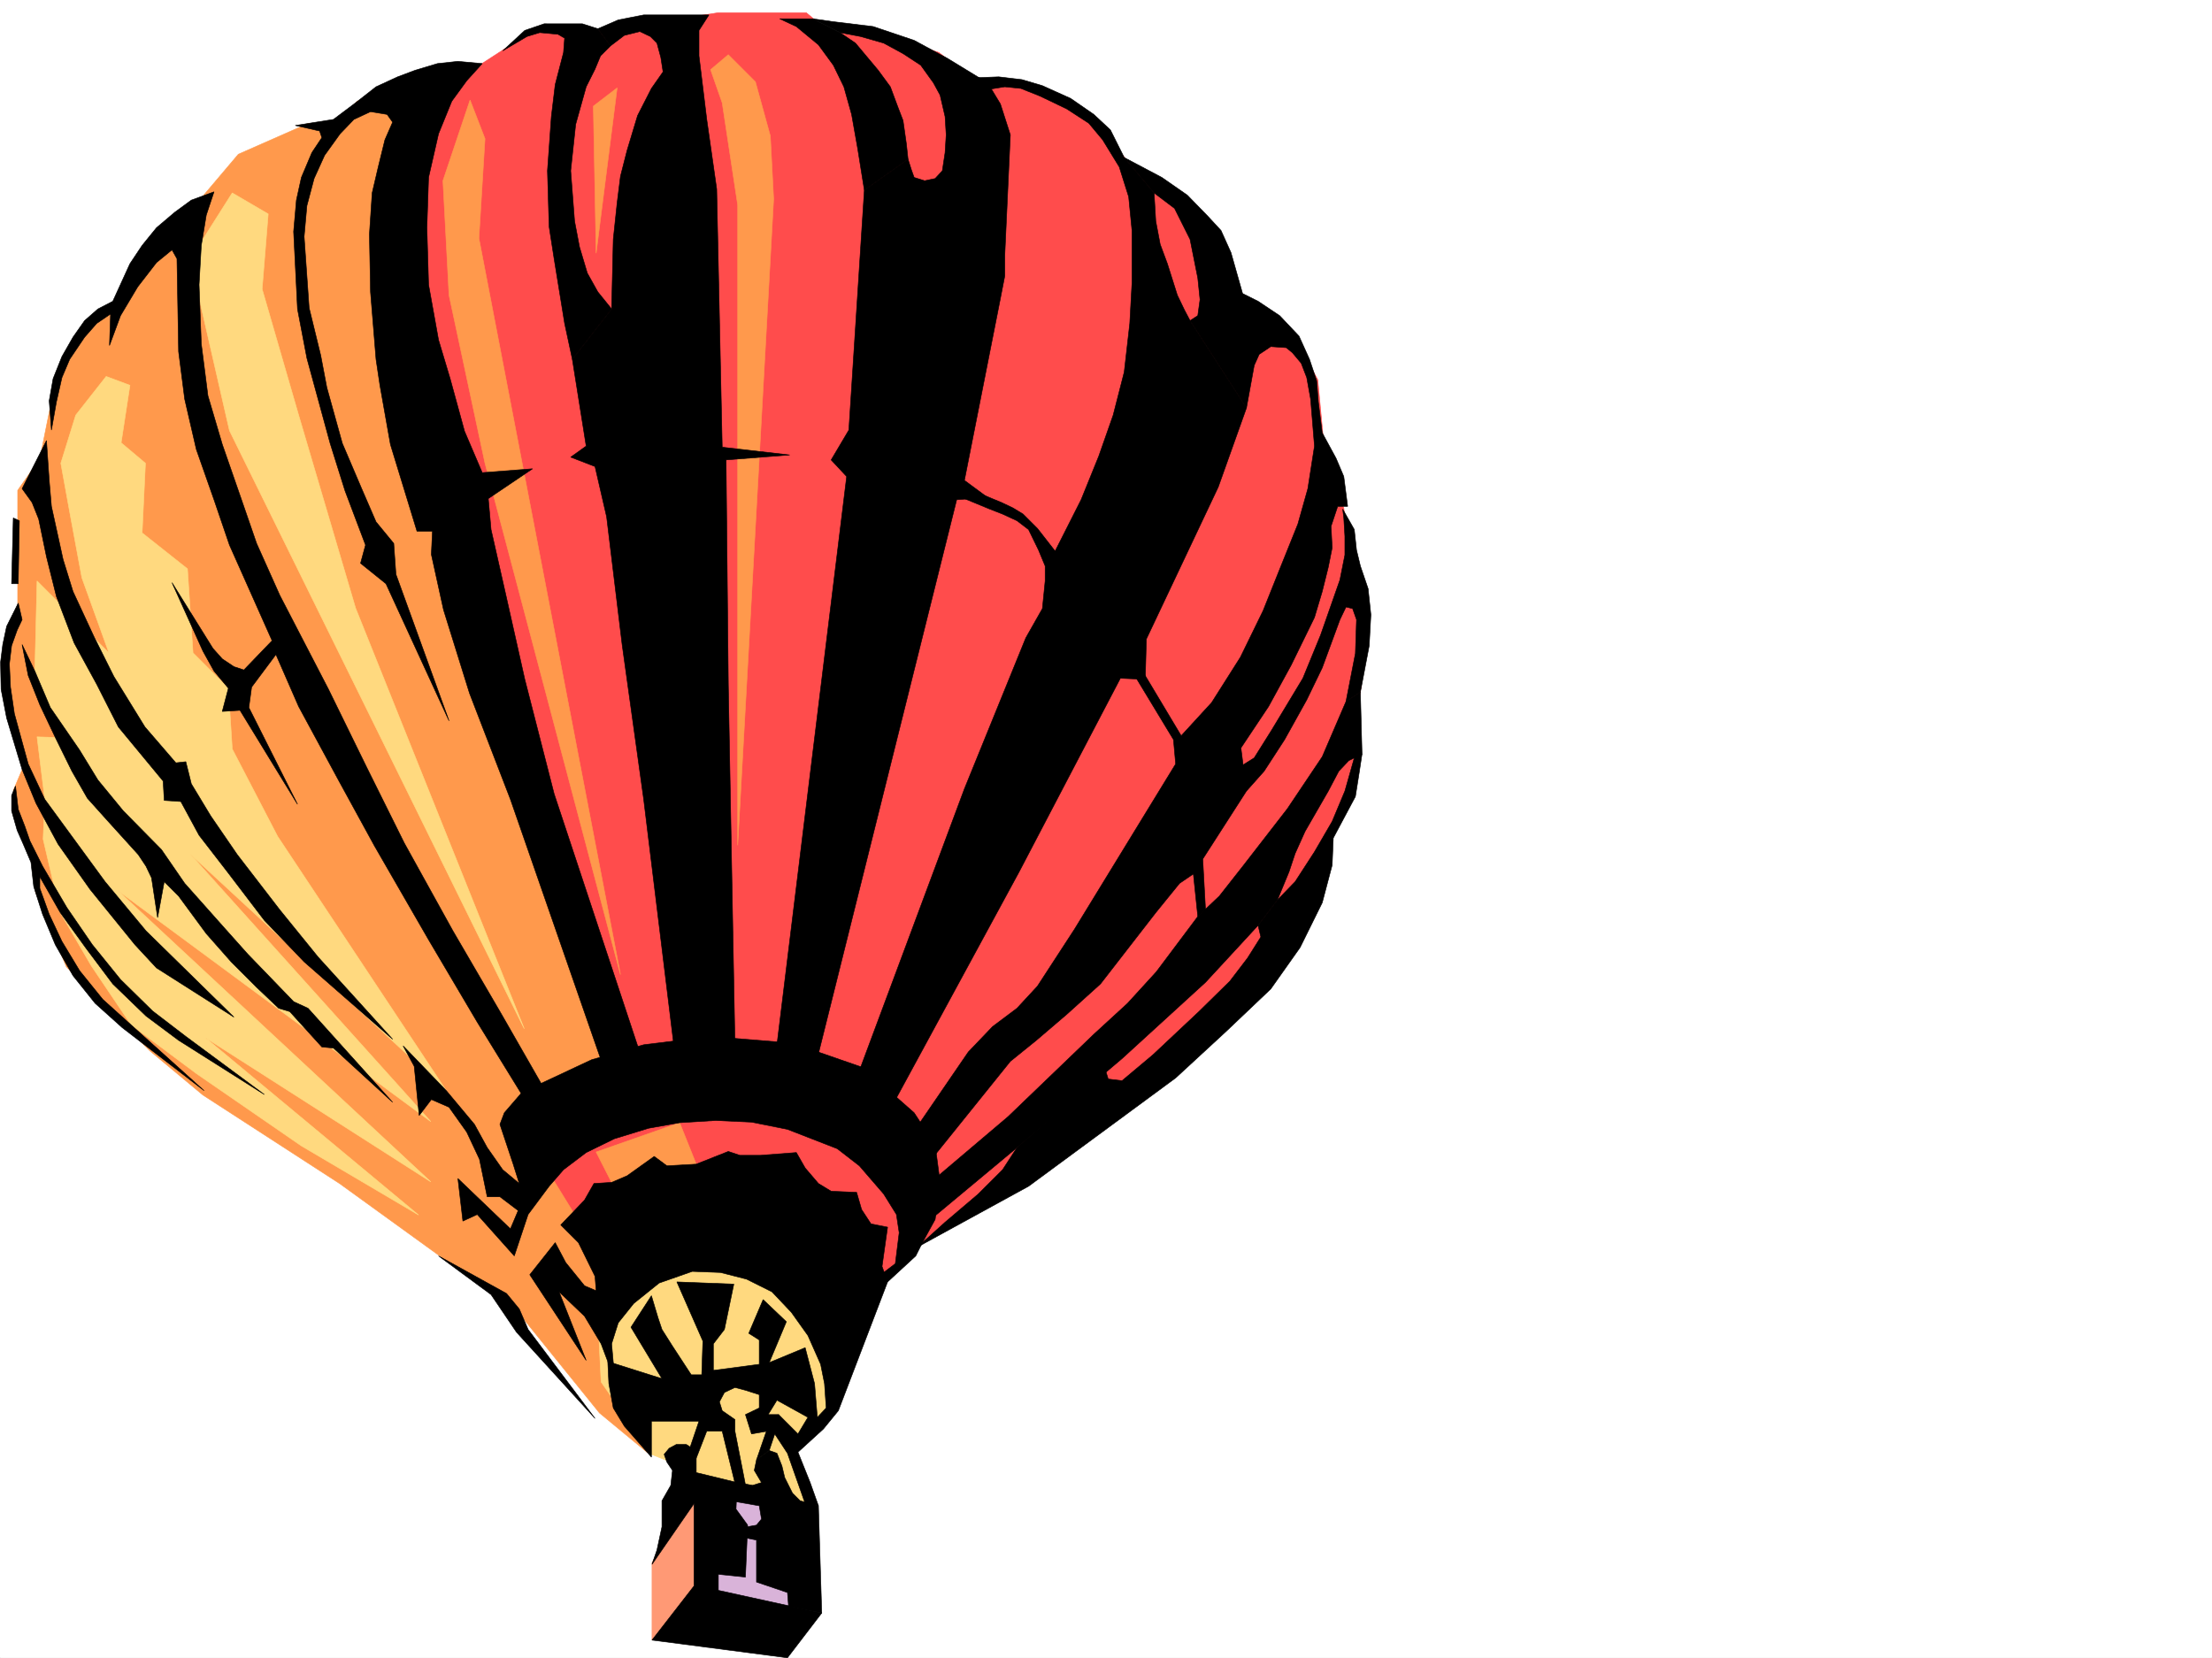
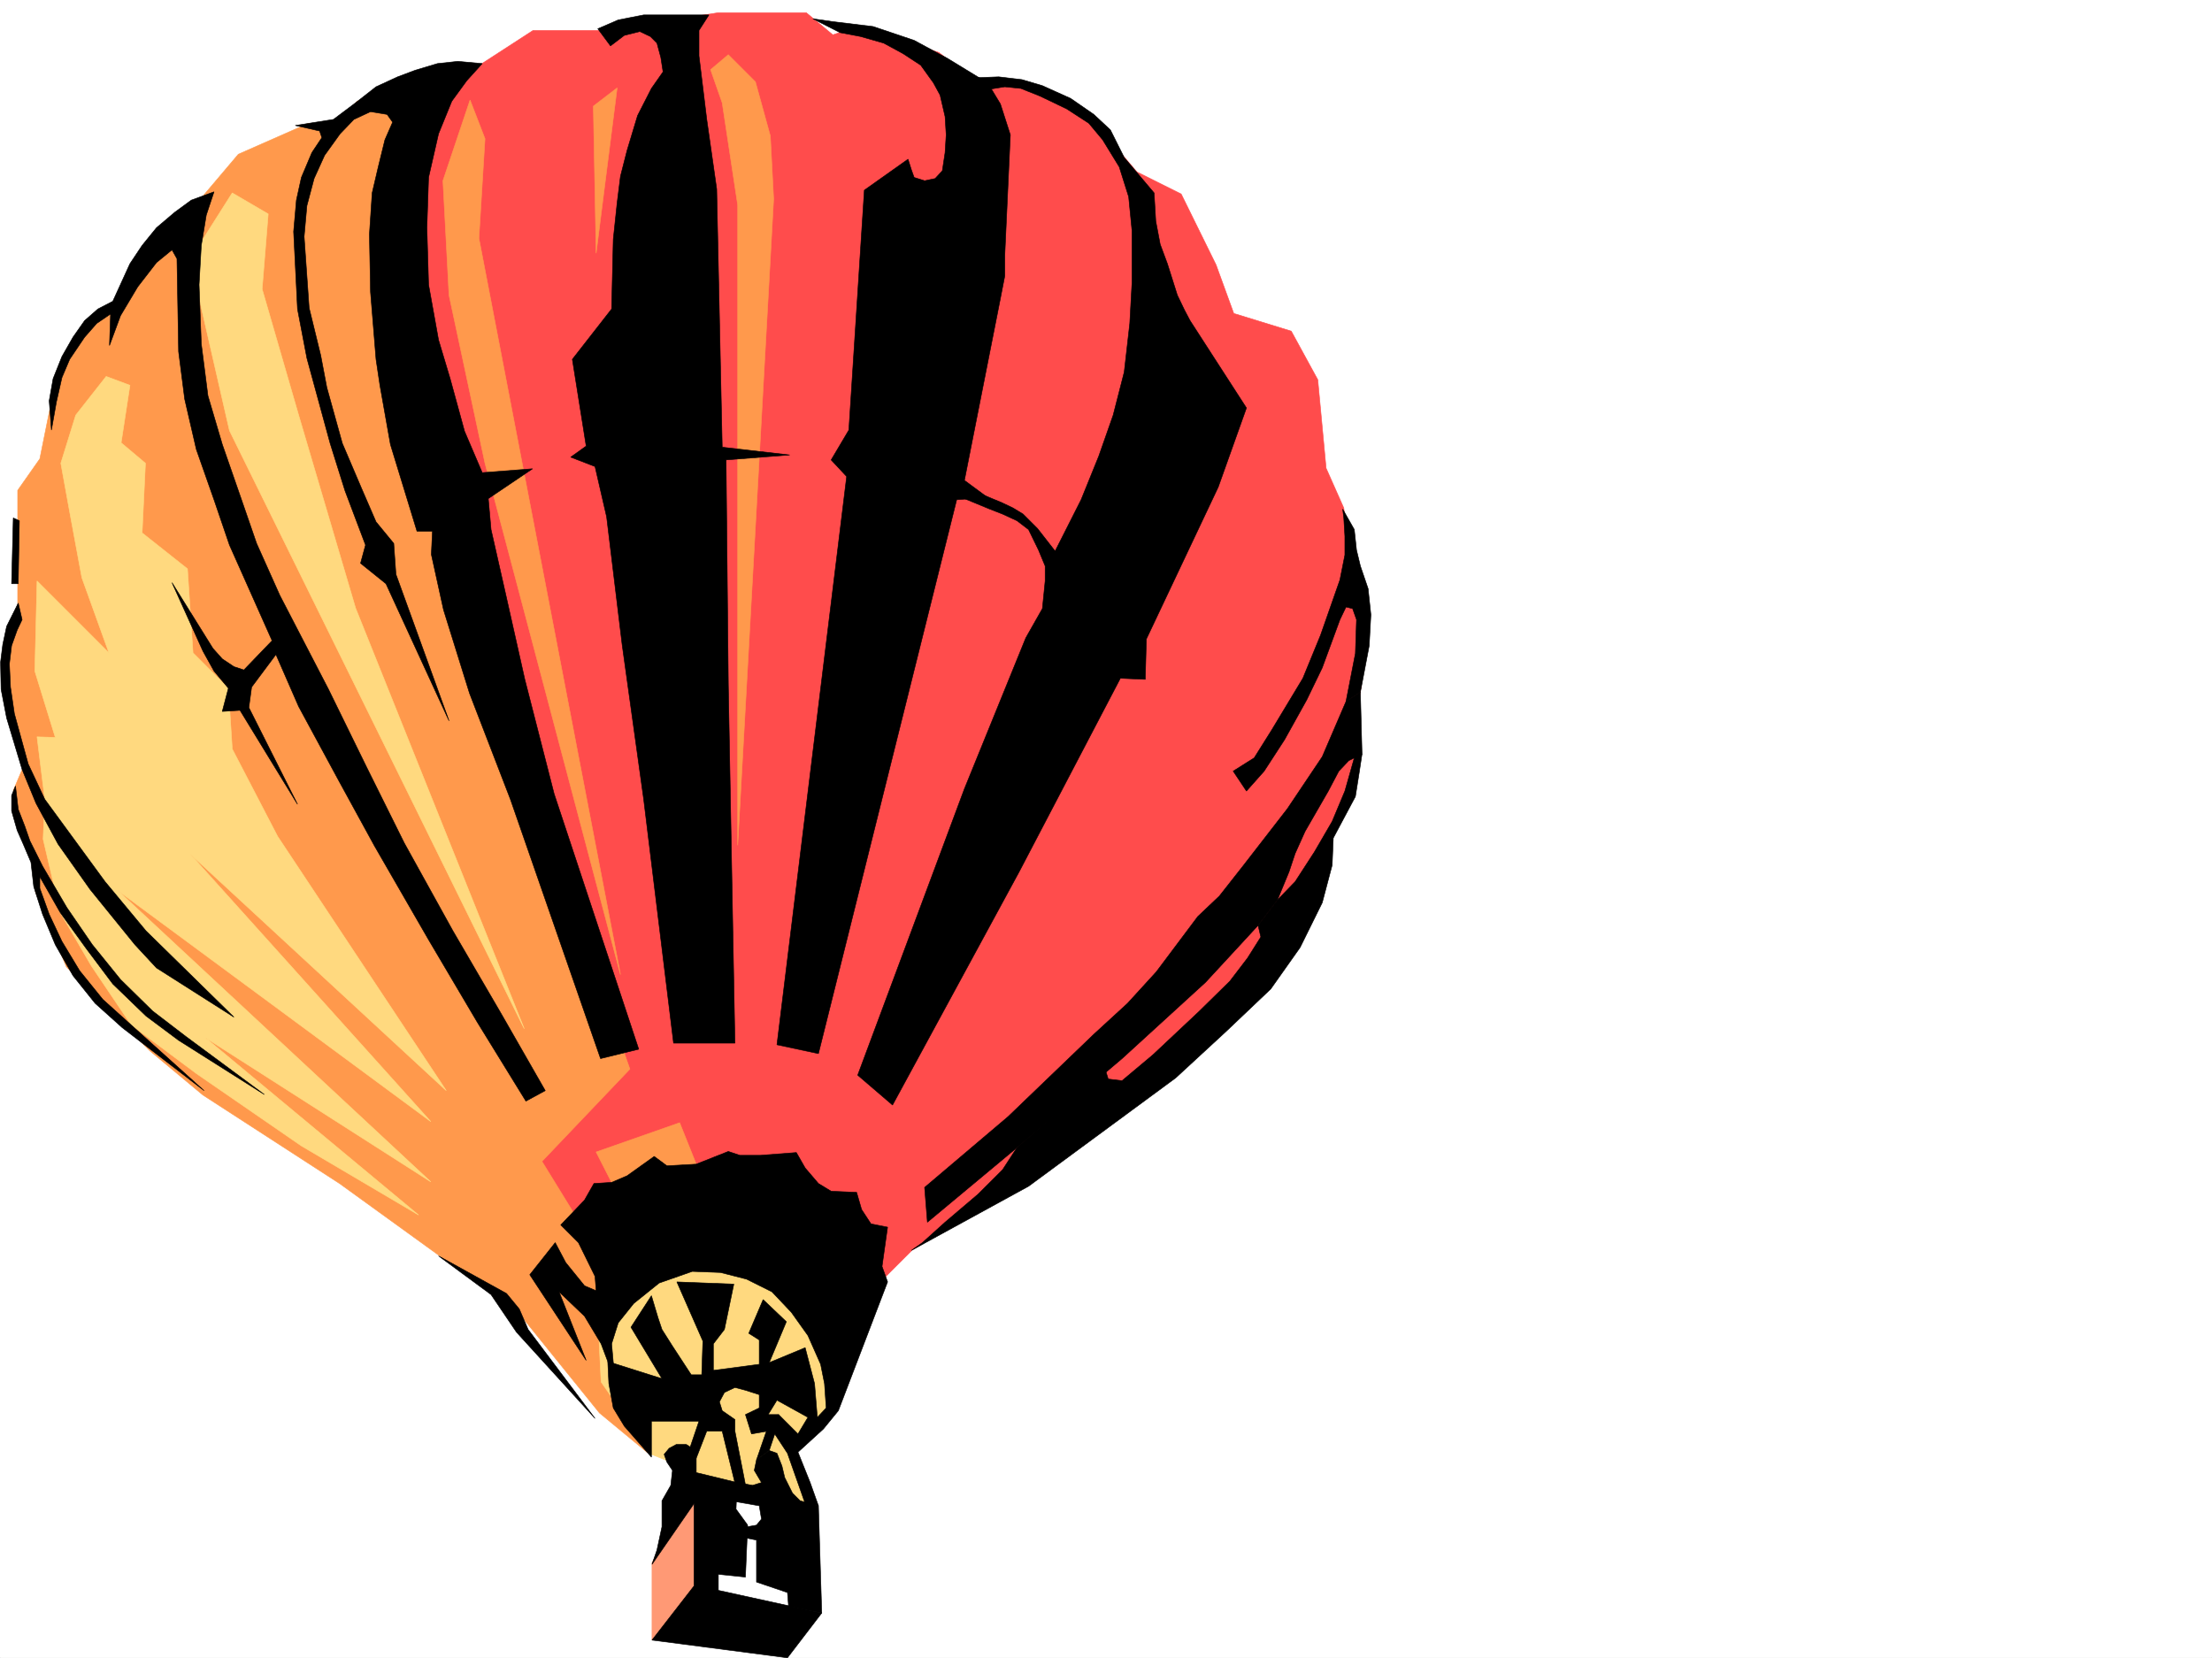
<svg xmlns="http://www.w3.org/2000/svg" width="2997.016" height="2246.665">
  <rect width="100%" height="100%" fill="#333333" stroke="none" />
  <defs>
    <clipPath id="a">
      <path d="M0 0h2997v2244.137H0Zm0 0" />
    </clipPath>
  </defs>
  <path fill="#fff" d="M0 2246.297h2997.016V0H0Zm0 0" />
  <g clip-path="url(#a)" transform="translate(0 2.16)">
    <path fill="#fff" fill-rule="evenodd" stroke="#fff" stroke-linecap="square" stroke-linejoin="bevel" stroke-miterlimit="10" stroke-width=".743" d="M.742 2244.137h2995.531V-2.16H.743Zm0 0" />
  </g>
-   <path fill="#ff4c4c" fill-rule="evenodd" stroke="#ff4c4c" stroke-linecap="square" stroke-linejoin="bevel" stroke-miterlimit="10" stroke-width=".743" d="m639.129 95.129 83.164-53.918h89.89l77.93-11.262 83.164-12.707h119.137l35.973 29.953 35.972-12.004 107.875 35.973 53.176 41.953h59.2l89.929 42.695 65.922 77.145 59.941 29.953 47.196 95.871 24.004 65.922 77.89 23.969 35.969 65.883 11.262 119.843 23.968 53.957 11.965 101.114 12.004 35.933v101.895l-12.004 77.887 6.02 35.933-71.942 197.766-172.316 196.988-269.008 202.965-89.144 54.664-59.942 59.941-209.031-125.824-203.043 119.84-167.074-221.734-29.992-1369.91Zm0 0" />
+   <path fill="#ff4c4c" fill-rule="evenodd" stroke="#ff4c4c" stroke-linecap="square" stroke-linejoin="bevel" stroke-miterlimit="10" stroke-width=".743" d="m639.129 95.129 83.164-53.918h89.89l77.93-11.262 83.164-12.707h119.137l35.973 29.953 35.972-12.004 107.875 35.973 53.176 41.953h59.2l89.929 42.695 65.922 77.145 59.941 29.953 47.196 95.871 24.004 65.922 77.89 23.969 35.969 65.883 11.262 119.843 23.968 53.957 11.965 101.114 12.004 35.933v101.895l-12.004 77.887 6.02 35.933-71.942 197.766-172.316 196.988-269.008 202.965-89.144 54.664-59.942 59.941-209.031-125.824-203.043 119.84-167.074-221.734-29.992-1369.91m0 0" />
  <path fill="#ff994c" fill-rule="evenodd" stroke="#ff994c" stroke-linecap="square" stroke-linejoin="bevel" stroke-miterlimit="10" stroke-width=".743" d="m573.168 101.855-89.148 35.23-35.973 35.935-29.95-5.985-95.171 41.953-65.922 77.887-83.164 95.875-18.73 41.953h-17.243l-47.976 59.902-17.946 47.938-17.988 89.148-29.988 42.696v173.02L6.727 885.34l5.277 83.871 18.73 71.906-12.75 29.988 12.75 65.883 23.223 47.196-6.02 23.968 41.954 101.856 113.156 113.86 71.945 59.937 185.059 119.843 149.09 107.836 77.183 47.196 125.86 155.812 65.18 53.918-47.192-113.86-6.727-89.89-41.21-113.074-47.977-77.93 119.14-125.078-142.363-407.46L585.172 610.43l-41.957-347.52 41.957-161.055zm0 0" />
  <path fill="#ffd97f" fill-rule="evenodd" stroke="#ffd97f" stroke-linecap="square" stroke-linejoin="bevel" stroke-miterlimit="10" stroke-width=".743" d="m143.848 510.059-41.211 52.433-20.215 65.18 11.965 65.922 16.5 89.11 36.715 101.894-97.399-97.399-3.008 122.11 27.72 89.89-24.712-.781 10.48 84.652-2.23 53.918 23.227 99.63 41.953 71.901 53.96 80.157 88.403 65.922 142.363 98.101 158.825 93.645-289.223-240.465 305.723 195.5-424.079-394.715 424.079 313.074-325.938-362.496 346.895 320.543-228.5-344.512-61.465-118.355-5.238-82.383-47.938-47.937-7.508-113.86-61.426-48.68 4.496-94.386-32.96-27.723 11.964-77.886Zm113.898-158.786 53.176 232.215 399.367 810.426-228.539-570-77.145-261.422-49.46-170.75 8.25-101.855-48.72-28.465zm0 0" />
-   <path fill="#d9b3d9" fill-rule="evenodd" stroke="#d9b3d9" stroke-linecap="square" stroke-linejoin="bevel" stroke-miterlimit="10" stroke-width=".743" d="m944.813 2007.355 120.624 29.207 24.711 128.836-27.722 32.22-107.133-12.005-11.965-74.136v-63.692zm0 0" />
  <path fill="#ff9975" fill-rule="evenodd" stroke="#ff9975" stroke-linecap="square" stroke-linejoin="bevel" stroke-miterlimit="10" stroke-width=".743" d="M883.387 2117.46v104.868l53.918-40.469 15.015-68.894-7.507-94.387-42.7 64.434zm0 0" />
  <path fill="#ffd97f" fill-rule="evenodd" stroke="#ffd97f" stroke-linecap="square" stroke-linejoin="bevel" stroke-miterlimit="10" stroke-width=".743" d="m912.594 1982.645-29.989-12.004-68.152-98.102-3.754-74.918 53.176-69.637 110.145-33.703 63.695 21.7 92.156 90.636 3.012 99.625-45.707 42.7h-14.235l6.727 21.699 19.473 67.406-7.47 11.262-47.976-18.727-109.363-32.219zm0 0" />
  <path fill-rule="evenodd" stroke="#000" stroke-linecap="square" stroke-linejoin="bevel" stroke-miterlimit="10" stroke-width=".743" d="m883.387 2119.688 56.93-82.383v111.632l-56.93 73.391 183.535 23.969 46.45-60.684-140.095-30.695v-21.738l36.715 3.754 3.012-70.422-15.758-21.7 1.524-35.972-55.442-13.488v-19.473l-3.012-11.965-10.48-6.723h-13.488l-9.735 5.239-6.765 8.21 3.754 10.516 7.507 11.223-2.27 20.215-11.964 20.957v35.23l-6.762 31.438zm0 0" />
  <path fill-rule="evenodd" stroke="#000" stroke-linecap="square" stroke-linejoin="bevel" stroke-miterlimit="10" stroke-width=".743" d="m998.77 2008.84 20.957 3.754 12.003-3.754-9.734-16.461 2.973-14.23 17.242-12.747 10.476 3.754 6.766 17.242 3.754 15.72 10.48 20.956 10.477 10.477 24.711 6.765 4.496 145.297-44.926-8.996-1.523-18.726-41.953-14.235v-56.89l-18.73-3.754-2.227-12.746 20.957-3.754 6.761-8.211-3.007-17.985-47.196-8.25zm0 0" />
  <path fill-rule="evenodd" stroke="#000" stroke-linecap="square" stroke-linejoin="bevel" stroke-miterlimit="10" stroke-width=".743" d="m882.605 1755.668-27.722 42.7 41.992 69.675-73.43-23.227 1.489 29.95 5.98 32.96 14.977 24.715 36.714 41.953v-48.68h64.438l-14.234 41.954 10.52 8.21 14.23-36.675h20.957l20.254 82.383 12.707-2.266-15.72-80.117v-15.758l-17.241-11.964-3.754-12.004 6.765-12.707 14.23-6.762 14.235 3.754 18.73 5.98v17.985l-18.73 8.996 8.25 26.234 38.2-6.766-1.485-19.468h-14.23l11.96-19.473 41.957 23.227h12.747l-3.754-45.711-12.707-48.68-48.72 20.215 23.227-55.403-31.476-29.953-19.473 45.672 14.235 8.992v32.961l-62.172 8.25v-35.972l14.976-19.473 12.746-61.426-77.183-2.968 35.23 80.113-1.527 45.707h-14.23l-25.454-38.942-14.234-22.484-5.277-15.719zm-76.402 166.292-106.39-116.831-34.489-50.945-71.16-52.434 92.16 50.945 17.242 20.961 11.965 27.719zM15.719 1077.832v20.957l7.508 26.234 8.25 18.73 10.476 24.712 3.754 32.96 12.004 37.458 17.203 41.172 23.969 41.957 29.992 37.457 36.715 32.96 110.887 85.356-98.883-89.11-38.242-34.444-31.477-38.946-23.965-39.726-17.246-36.676-12.707-35.227v-15.718l27.723 48.68 35.191 48.679 35.973 47.934 44.965 43.44 44.18 32.962 116.167 73.43-106.39-78.668-44.965-34.45-43.48-42.695-38.2-47.195-34.45-50.164-32.96-56.188-17.242-34.445-6.766-19.473-8.992-23.226-3.715-31.473zm2.265-376.027-2.265 89.148h8.992l1.523-85.394zm0 0" />
  <path fill-rule="evenodd" stroke="#000" stroke-linecap="square" stroke-linejoin="bevel" stroke-miterlimit="10" stroke-width=".743" d="M24.71 817.191 8.993 848.625l-5.238 24.711-3.012 23.969.742 36.715 7.508 38.945 20.957 69.676 18.77 45.668 29.949 55.445 43.441 61.426 60.723 74.875 29.207 31.476 104.906 66.664-119.136-116.867-55.446-66.668-81.68-111.59-22.484-47.937-18.726-68.153-5.243-35.968-1.484-31.438 2.973-24.71 7.508-20.997 6.722-14.234zm0 0" />
-   <path fill-rule="evenodd" stroke="#000" stroke-linecap="square" stroke-linejoin="bevel" stroke-miterlimit="10" stroke-width=".743" d="m29.95 873.336 8.25 41.957 15.757 39.687 20.957 44.22 22.484 45.671 20.997 36.715 26.199 29.207 42.734 47.191 10.48 15.72 7.505 15.718 8.21 53.957 8.997-48.719 19.468 19.473 37.5 50.949 33.703 38.2 34.446 34.445 29.992 28.464 14.973 4.5 43.48 47.934 15.719 1.488 80.156 73.43-114.605-127.352-19.508-8.992-62.172-64.398-31.473-35.227-53.96-60.644-31.473-45.707-51.692-52.434-34.445-41.914-24.754-40.469-39.684-57.676-20.996-49.421Zm33-276.356-33 65.141 13.491 18.727 8.993 22.484 10.515 50.906 13.492 53.957 23.97 62.914 30.69 56.188 29.247 57.672 60.683 73.39 1.489 26.196 22.48 1.527 24.71 45.668 38.243 49.46 50.203 65.884 53.918 56.187 119.883 104.867-101.152-111.593-51.692-63.692-57.672-74.879-35.972-52.433-26.235-43.438-7.468-29.992-13.489 1.527-41.957-48.68-41.992-68.19-26.941-53.919-28.504-61.425-13.45-43.442-15.757-71.906-3.012-35.188ZM809.957 38.945l-20.996-6.726H737.27l-26.235 8.992-29.953 27.684 32.961-19.473 17.246-5.238L756 46.449l8.992 5.242-1.488 19.473-11.258 43.438-5.242 43.441-5.238 73.39 2.23 75.657 6.762 43.441 14.234 87.625 10.477 48.719 53.215-68.191-18.727-23.188-14.234-25.492-10.516-35.191-6.727-35.188-5.238-68.191 6.727-62.914 14.23-50.907 12.004-23.968 7.469-17.985 13.488-13.492zm246.484-13.492 22.485 10.52 29.949 24.71 20.254 27.684 14.234 29.246 10.477 37.418 8.25 46.453 8.996 56.184 59.195-41.953-2.265-20.957-4.5-31.477-7.465-19.472-9.738-26.196-16.5-22.484-30.731-36.715-20.96-14.23-36.716-18.73zm0 0" />
  <path fill-rule="evenodd" stroke="#000" stroke-linecap="square" stroke-linejoin="bevel" stroke-miterlimit="10" stroke-width=".743" d="m1138.121 44.184 27.723 5.238 31.476 8.992 26.196 14.234 24.007 15.72 17.208 23.968 8.992 16.5 6.761 29.207 1.489 24.71-1.489 23.97-3.753 24.71-9.735 10.477-14.23 3.012-14.235-4.496-3.754-10.48-4.496-14.231-59.195 41.953-21 325.078-23.969 40.43 21 22.484-94.43 769.957 56.188 12.004 187.328-750.527 41.957-2.969-31.476-23.227 48.718-246.449 5.98-30.691v-28.465l7.509-162.54-13.489-41.952-17.242-28.465-53.922-32.922-45.707-24.754-55.445-18.687-55.441-6.766-26.239-3.754zm0 0" />
  <path fill-rule="evenodd" stroke="#000" stroke-linecap="square" stroke-linejoin="bevel" stroke-miterlimit="10" stroke-width=".743" d="m1322.441 666.617 34.446 14.23 15.758 7.508 13.488 8.211 19.473 19.473 23.968 30.73 35.23-69.675 23.97-59.157 19.468-55.445 14.977-58.414 7.508-65.922 3.011-54.664v-71.16l-4.5-45.668-12.746-40.469-22.48-36.675-18.73-22.485-29.989-19.472-35.934-17.243-26.234-10.48-21.742-2.227-37.457 5.98-10.48-17.984 39.687-1.484 31.476 3.754 27.723 8.21 38.238 17.243 31.438 21.7 22.48 20.995 18.73 37.457 40.47 47.938 2.265 38.203 5.984 31.434 9.735 26.238 13.492 42.656 9.734 20.254 7.508 14.234 76.403 118.317-38.203 107.133-97.399 205.98-1.484 54.66-33.742-1.484-137.125 262.164-171.57 316.086-47.196-40.469 144.594-387.992 83.164-204.492 22.484-39.684 3.754-37.46v-20.216l-8.996-21.699-13.488-27.722-15.72-12.004-19.468-8.993-17.246-6.726-34.484-14.23zm0 0" />
-   <path fill-rule="evenodd" stroke="#000" stroke-linecap="square" stroke-linejoin="bevel" stroke-miterlimit="10" stroke-width=".743" d="m1547.969 909.309 52.433 87.625 41.211-44.926 38.946-61.426 30.73-62.914 22.485-56.188 24.71-61.425 13.489-47.934 8.992-57.676-5.238-63.652-5.239-29.207-7.507-19.473-11.965-14.234-8.25-6.762-20.996-1.488-15.72 10.48-6.726 14.977-10.515 57.672-76.403-118.317 10.477-6.765 3.012-21.7-3.012-29.206-10.477-52.434-20.996-41.957-27.722-20.957-40.47-47.938 50.946 26.942 34.488 23.969 27.723 28.464 17.984 19.473 13.489 29.95 15.718 55.445 21 10.476 29.208 19.473 26.234 27.722 14.234 31.477 9.735 29.207 2.23 28.465 5.277 41.914 18.727 34.484 10.48 24.715 5.239 40.426h-13.489l-8.992 26.98 1.485 29.207-5.239 26.2-8.21 32.96-10.52 35.227-31.473 64.399-30.695 56.187-37.457 56.188 7.469 58.414-59.2 92.12 3.754 68.895-10.48 8.992-5.98-57.671-18.731 12.746-32.219 39.687L1491 1333.23l-45.707 41.211-41.172 35.192-35.23 28.465-107.914 134.074-17.207-47.195 68.19-99.586 32.962-34.485 32.96-24.715 27.724-29.949 50.203-77.144 137.086-223.965-2.973-32.961-56.184-92.863zm0 0" />
  <path fill-rule="evenodd" stroke="#000" stroke-linecap="square" stroke-linejoin="bevel" stroke-miterlimit="10" stroke-width=".743" d="m1819.207 689.84 1.484 11.965 1.485 24.75v25.457l-6.723 33.703-26.238 74.914-23.969 58.418-41.953 69.637-23.969 38.199-28.504 17.988 17.989 26.977 23.968-26.977 27.72-42.7 29.991-53.917 20.996-43.441 23.97-65.18 8.25-17.203 8.952 2.23 5.278 14.973-1.524 45.707-12.707 65.14 19.473-12.707 11.96-62.91 2.27-41.953-3.754-35.23-10.476-30.696-5.242-21.699-3.008-27.723zm0 0" />
  <path fill-rule="evenodd" stroke="#000" stroke-linecap="square" stroke-linejoin="bevel" stroke-miterlimit="10" stroke-width=".743" d="m1823.703 950.48-32.219 74.918-47.234 70.418-59.195 76.403-32.961 41.914-29.211 27.723-56.184 74.914-38.984 42.699-45.707 41.953-116.13 111.594-113.112 95.87 3.753 47.196 121.364-101.113 142.363-120.625 113.117-103.34 44.965-48.68 26.238-28.465 26.196-34.449 15.757-38.2 8.25-24.75 13.45-29.948 31.476-54.664 14.23-26.977 13.493-14.234 17.984-8.992-2.226-83.872zm0 0" />
  <path fill-rule="evenodd" stroke="#000" stroke-linecap="square" stroke-linejoin="bevel" stroke-miterlimit="10" stroke-width=".743" d="m1249.754 1683.762 30.73-27.68 44.926-38.203 33.004-32.961 19.469-29.95 119.883-104.866 3.753 11.964 18.727 2.27 41.957-35.23 62.168-58.415 41.953-41.214 24.008-31.434 17.945-28.465-3.71-15.719 26.195-34.449 24.007-24.75 26.196-40.43 23.969-41.21 17.242-41.172 14.234-50.203h8.992l-3.754 24.71-5.238 32.961-29.95 56.188-1.526 36.715-13.45 50.906-29.992 60.684-39.722 56.187-60.684 57.672-68.191 62.914-199.293 146.781-158.825 86.918zm0 0" />
  <path fill="#ff994c" fill-rule="evenodd" stroke="#ff994c" stroke-linecap="square" stroke-linejoin="bevel" stroke-miterlimit="10" stroke-width=".743" d="m636.86 135.559-36.715 109.363 8.25 155.031 48.718 227.719 183.535 692.851L648.863 322.81l8.25-134.817zm167.074 8.25 3.753 199.254 28.465-223.965zm174.582-4.496 20.996 138.57v867.355l48.68-875.605-4.497-85.395-20.215-73.39-36.714-36.715-23.97 20.254zM807.687 1560.95l113.157-39.684 22.484 56.144-114.644 24.711zm0 0" />
  <path fill-rule="evenodd" stroke="#000" stroke-linecap="square" stroke-linejoin="bevel" stroke-miterlimit="10" stroke-width=".743" d="m1090.93 2037.305-24.008-68.149-17.203-26.199-7.508 22.445-17.242 12.746 15.758-45.707 14.23-15.718 26.195 26.234 13.492-22.48h12.747l12.003-12.75-2.269-32.961-5.238-26.196-17.243-38.945-22.445-31.473-26.234-27.722-34.488-17.203-35.188-8.997-38.242-1.484-44.926 15.719-34.484 27.723-20.957 26.195-8.996 28.465 3.754 41.953-8.993-17.985-8.992-23.968-22.484-37.457-34.485-32.961 36.715 92.902-76.402-116.09 34.45-43.48 14.23 26.98 25.492 31.477 15.718 6.722-1.484-19.468-22.484-45.711-23.965-23.965 32.215-33.707 12.75-22.442 23.965-1.527 20.96-8.953 36.715-26.234 17.243 12.746 39.726-2.27 43.438-17.203 15.718 5.238h27.723l48.719-3.754 12.004 20.961 17.945 20.996 17.242 10.477 34.488 1.488 6.727 23.223 12.746 19.473 22.48 4.496-7.507 53.176 7.508 21-66.704 174.5-20.214 24.71-34.489 31.477 16.504 41.172 11.219 31.476zm0 0" />
-   <path fill-rule="evenodd" stroke="#000" stroke-linecap="square" stroke-linejoin="bevel" stroke-miterlimit="10" stroke-width=".743" d="m696.8 1701.75 18.731-56.188 28.465-38.199 19.508-22.445 30.695-23.227 38.239-18.726 46.453-14.234 41.953-7.465 48.68-3.012 48.718 2.227 48.68 9.738 67.45 26.234 29.987 23.227 32.961 38.199 17.203 27.684 3.754 24.75-5.238 41.914-24.71 18.73 14.23 6.023 38.203-35.23 8.992-17.988 17.242-31.434 6.727-50.207-6.727-50.906-28.465-43.442-69.715-61.425-95.129-32.961-110.89-8.993-90.672 11.223-70.418 20.254-94.426 44.18-23.969 27.722-5.984 15.72 17.988 53.917 8.25 26.238-22.484-18.73-20.996-29.95-17.242-31.476-38.203-45.707-58.453-60.644 15.015 27.722 6.723 66.625 16.5-21.699 23.969 10.477 23.968 33.707 17.242 36.714 10.48 50.907h17.243l24.711 18.73-10.477 24.75-71.164-68.191 6.727 57.672 19.473-8.993zm0 0" />
  <path fill-rule="evenodd" stroke="#000" stroke-linecap="square" stroke-linejoin="bevel" stroke-miterlimit="10" stroke-width=".743" d="m653.36 86.137-32.962-3.012-27.718 3.012-29.992 8.992-23.97 8.996-29.245 13.488-27.723 21.7-29.95 22.484-51.69 8.21 32.96 7.509 3.012 8.992-13.488 20.215-14.235 33.703-6.761 30.734-3.754 42.695 5.238 104.829 12.746 66.664 31.477 115.347 20.215 64.434 27.722 73.39-6.726 24.711 34.445 27.723 85.434 185.766-71.942-198.512-2.973-41.914-24.007-29.207L490 662.12l-26.195-61.426-20.996-75.62-8.25-43.442-15.72-64.438-6.765-96.613 3.754-41.957 9.734-36.715 14.235-31.433 20.996-29.207 18.73-19.473 22.48-10.48 22.485 3.714 7.469 10.52-10.48 23.969-8.993 36.675-8.25 35.227-3.714 56.148 1.484 77.926 7.469 91.379 5.277 35.188 14.234 80.156 35.973 117.574h20.957l-1.488 31.473 16.465 74.879 35.226 113.117 55.445 143.808 122.11 351.274 51.726-12.707-114.64-346.075-39.723-155.03-24.71-110.106-21-92.864-3.755-41.953 59.942-40.43-68.153 5.239-24.004-56.188-19.472-71.16-15.719-52.433-13.488-74.875-2.27-77.184 2.27-68.152 13.488-59.156 17.984-44.184 20.215-27.723zM289.965 259.898l-30.73 11.262-22.485 16.461-24.71 20.957-19.474 23.969-16.5 24.75-23.222 50.906-20.215 10.48-17.988 15.758-15.758 22.442L83.91 483.12l-11.965 29.95-5.28 29.949 3.01 39.726 6.766-38.2 7.47-32.96 10.476-24.711 20.254-29.992 16.46-18.727 18.731-12.71-1.488 42.699 14.976-40.47 23.227-38.945 25.492-32.96 20.996-17.204 6.727 11.965 2.226 125.824 8.25 64.438 15.758 68.152 23.969 68.149 20.957 61.426 57.715 129.578-38.203 39.687-13.489-4.457-15.758-10.52-12.707-14.23-55.445-89.11 41.957 92.864 14.973 26.977 19.472 23.226-8.25 31.438 24.008-1.489 77.887 127.313L337.16 958.73l3.754-27.718 32.961-44.184 30.73 70.418 54.704 101.113 47.937 87.622 73.43 127.351 65.922 111.59 65.96 107.094 26.196-14.23-59.195-103.345-65.922-113.113-65.926-119.101-50.945-102.598-51.692-105.61-65.96-127.347-31.477-70.379-20.957-60.684-25.493-73.39-19.472-65.922-8.992-70.422-3.012-80.113 3.012-53.215 6.765-41.172zM809.957 38.945 837.68 26.98l34.445-6.765h88.406L947.043 41.21v34.45l10.516 86.136 13.488 94.348 7.469 349.789 91.418 10.515-86.176 6.727 3.008 304.12 8.992 486.09h-83.164l-40.469-330.316-29.207-209.734-20.996-173.016-15.719-68.152-32.96-12.746 20.956-14.977-18.73-117.57 53.215-68.191 2.23-94.348 5.238-49.461 4.496-35.934 8.997-35.191 14.23-47.195 18.73-36.715 15.758-22.48-3.011-19.473-5.239-19.473-8.996-8.992-14.23-6.723-20.996 5.238-18.73 14.231zm0 0" />
</svg>